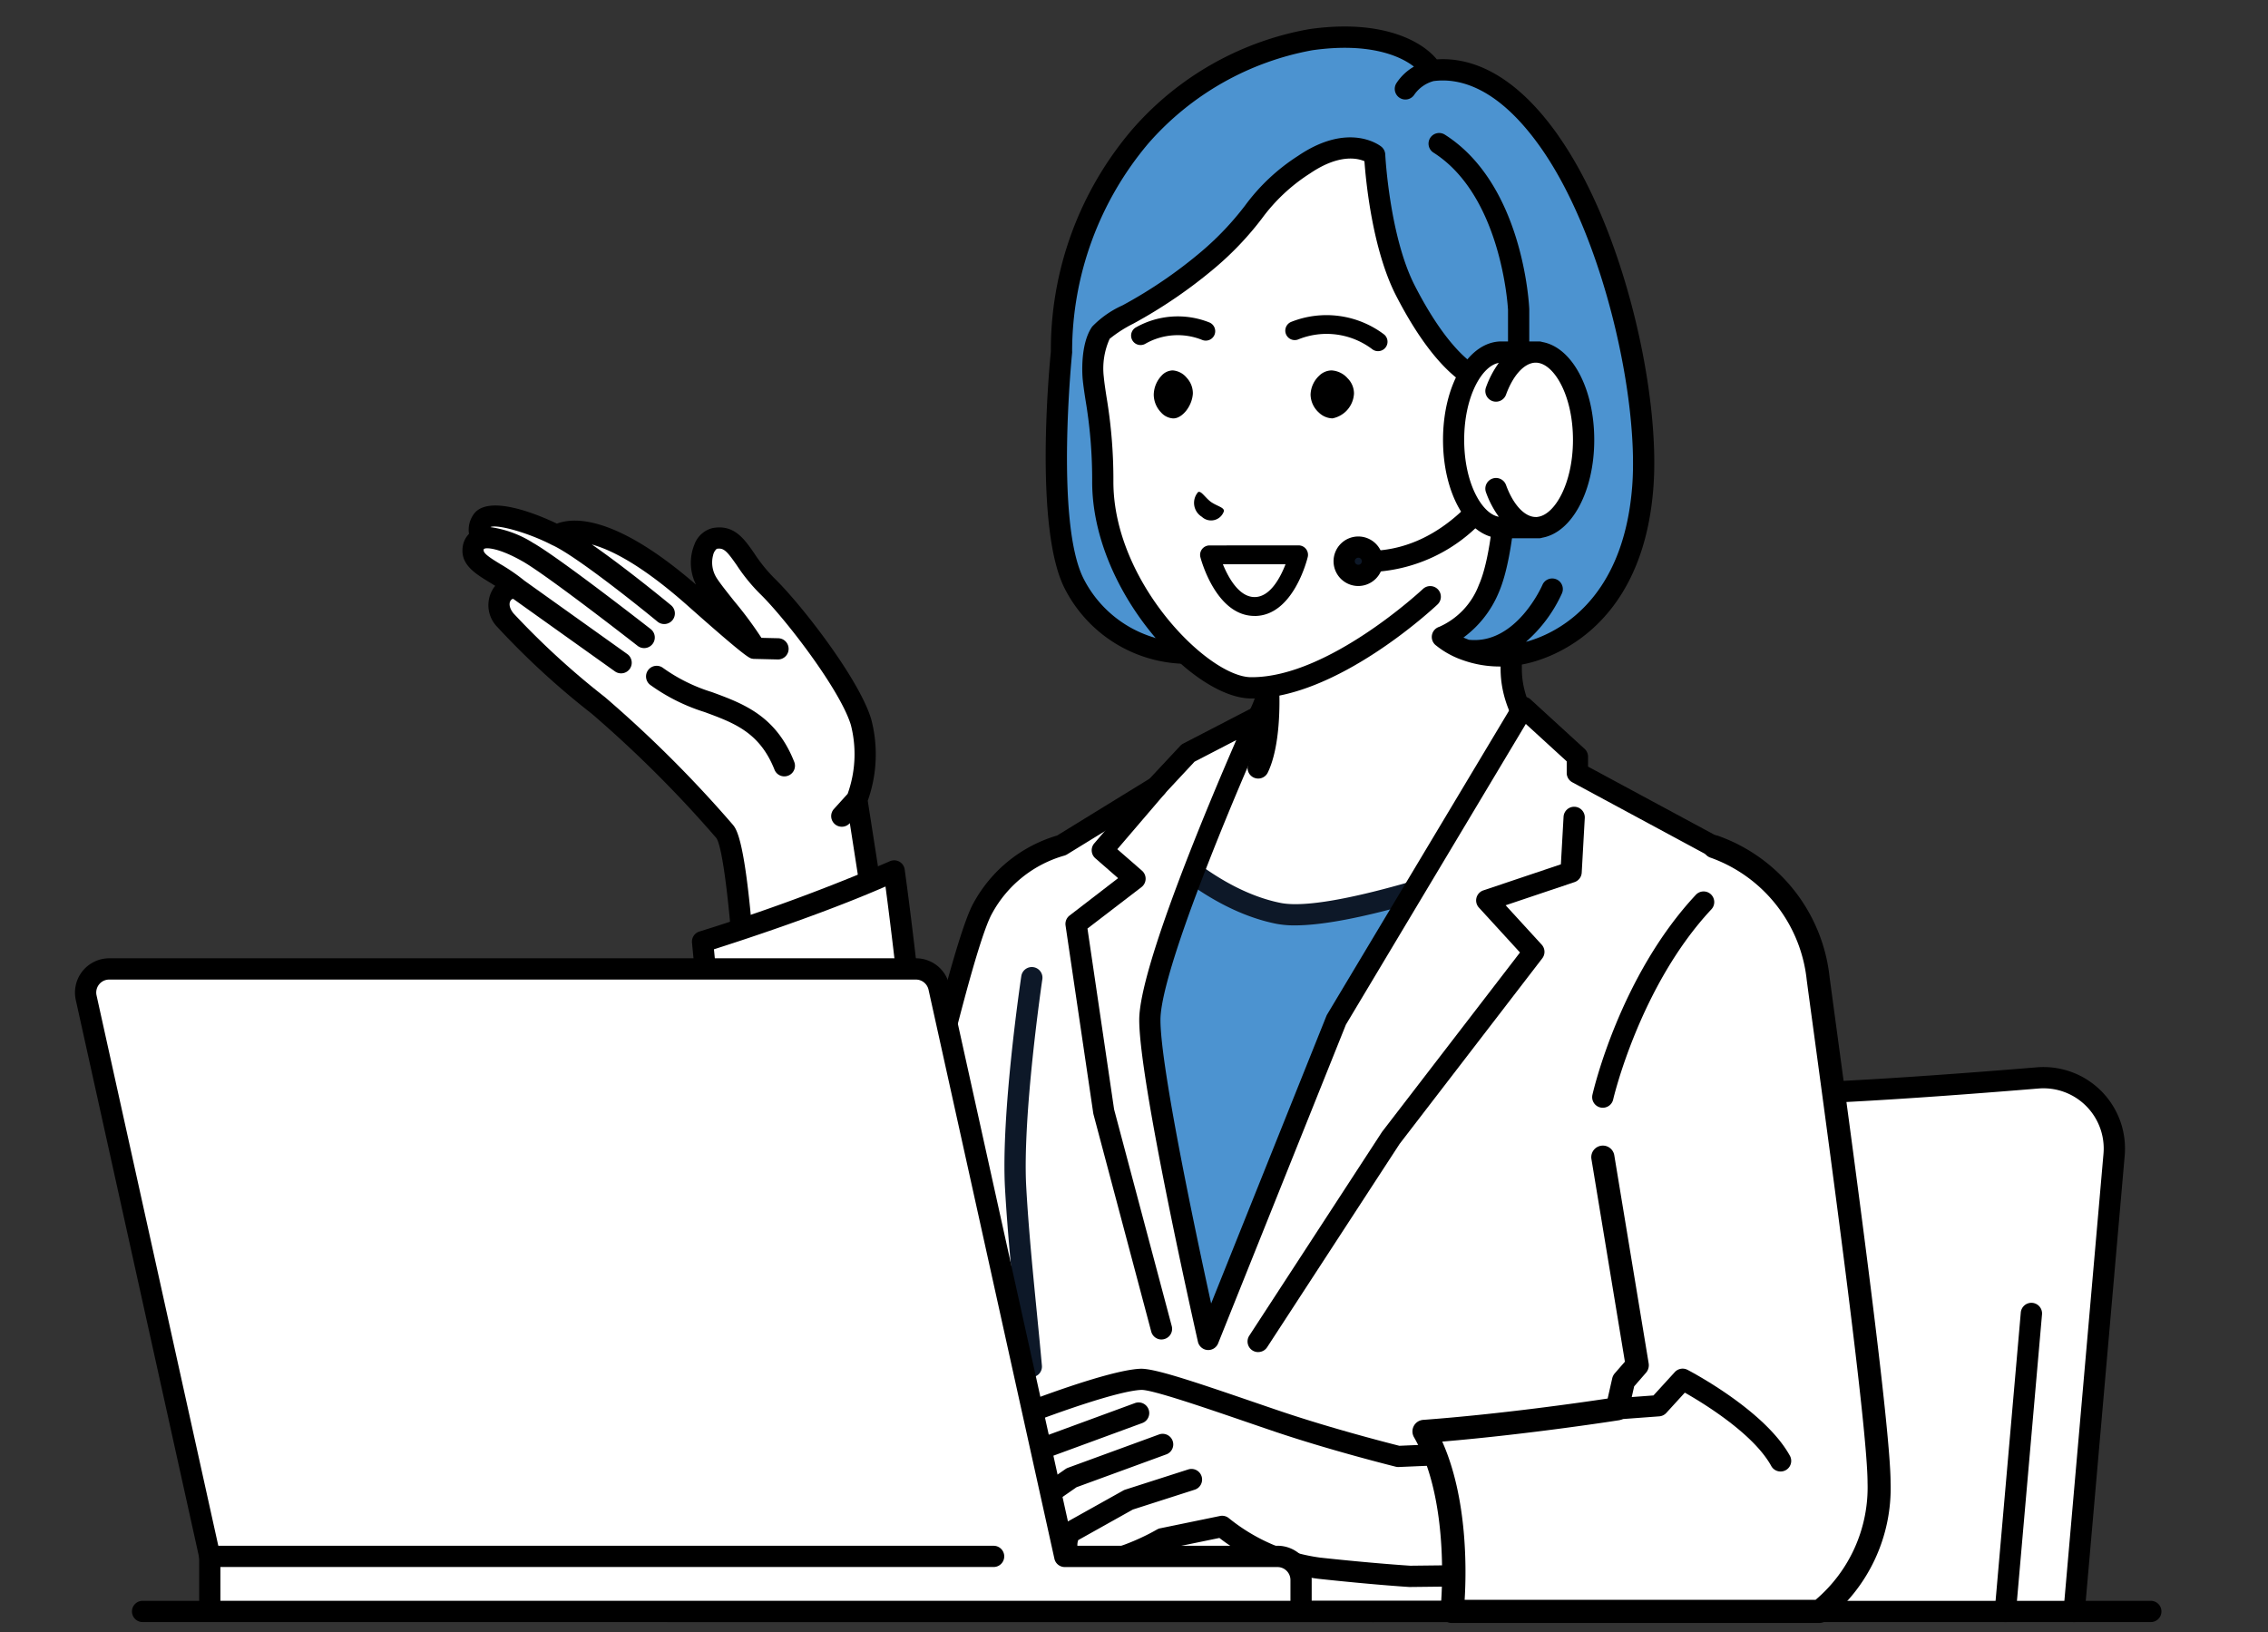
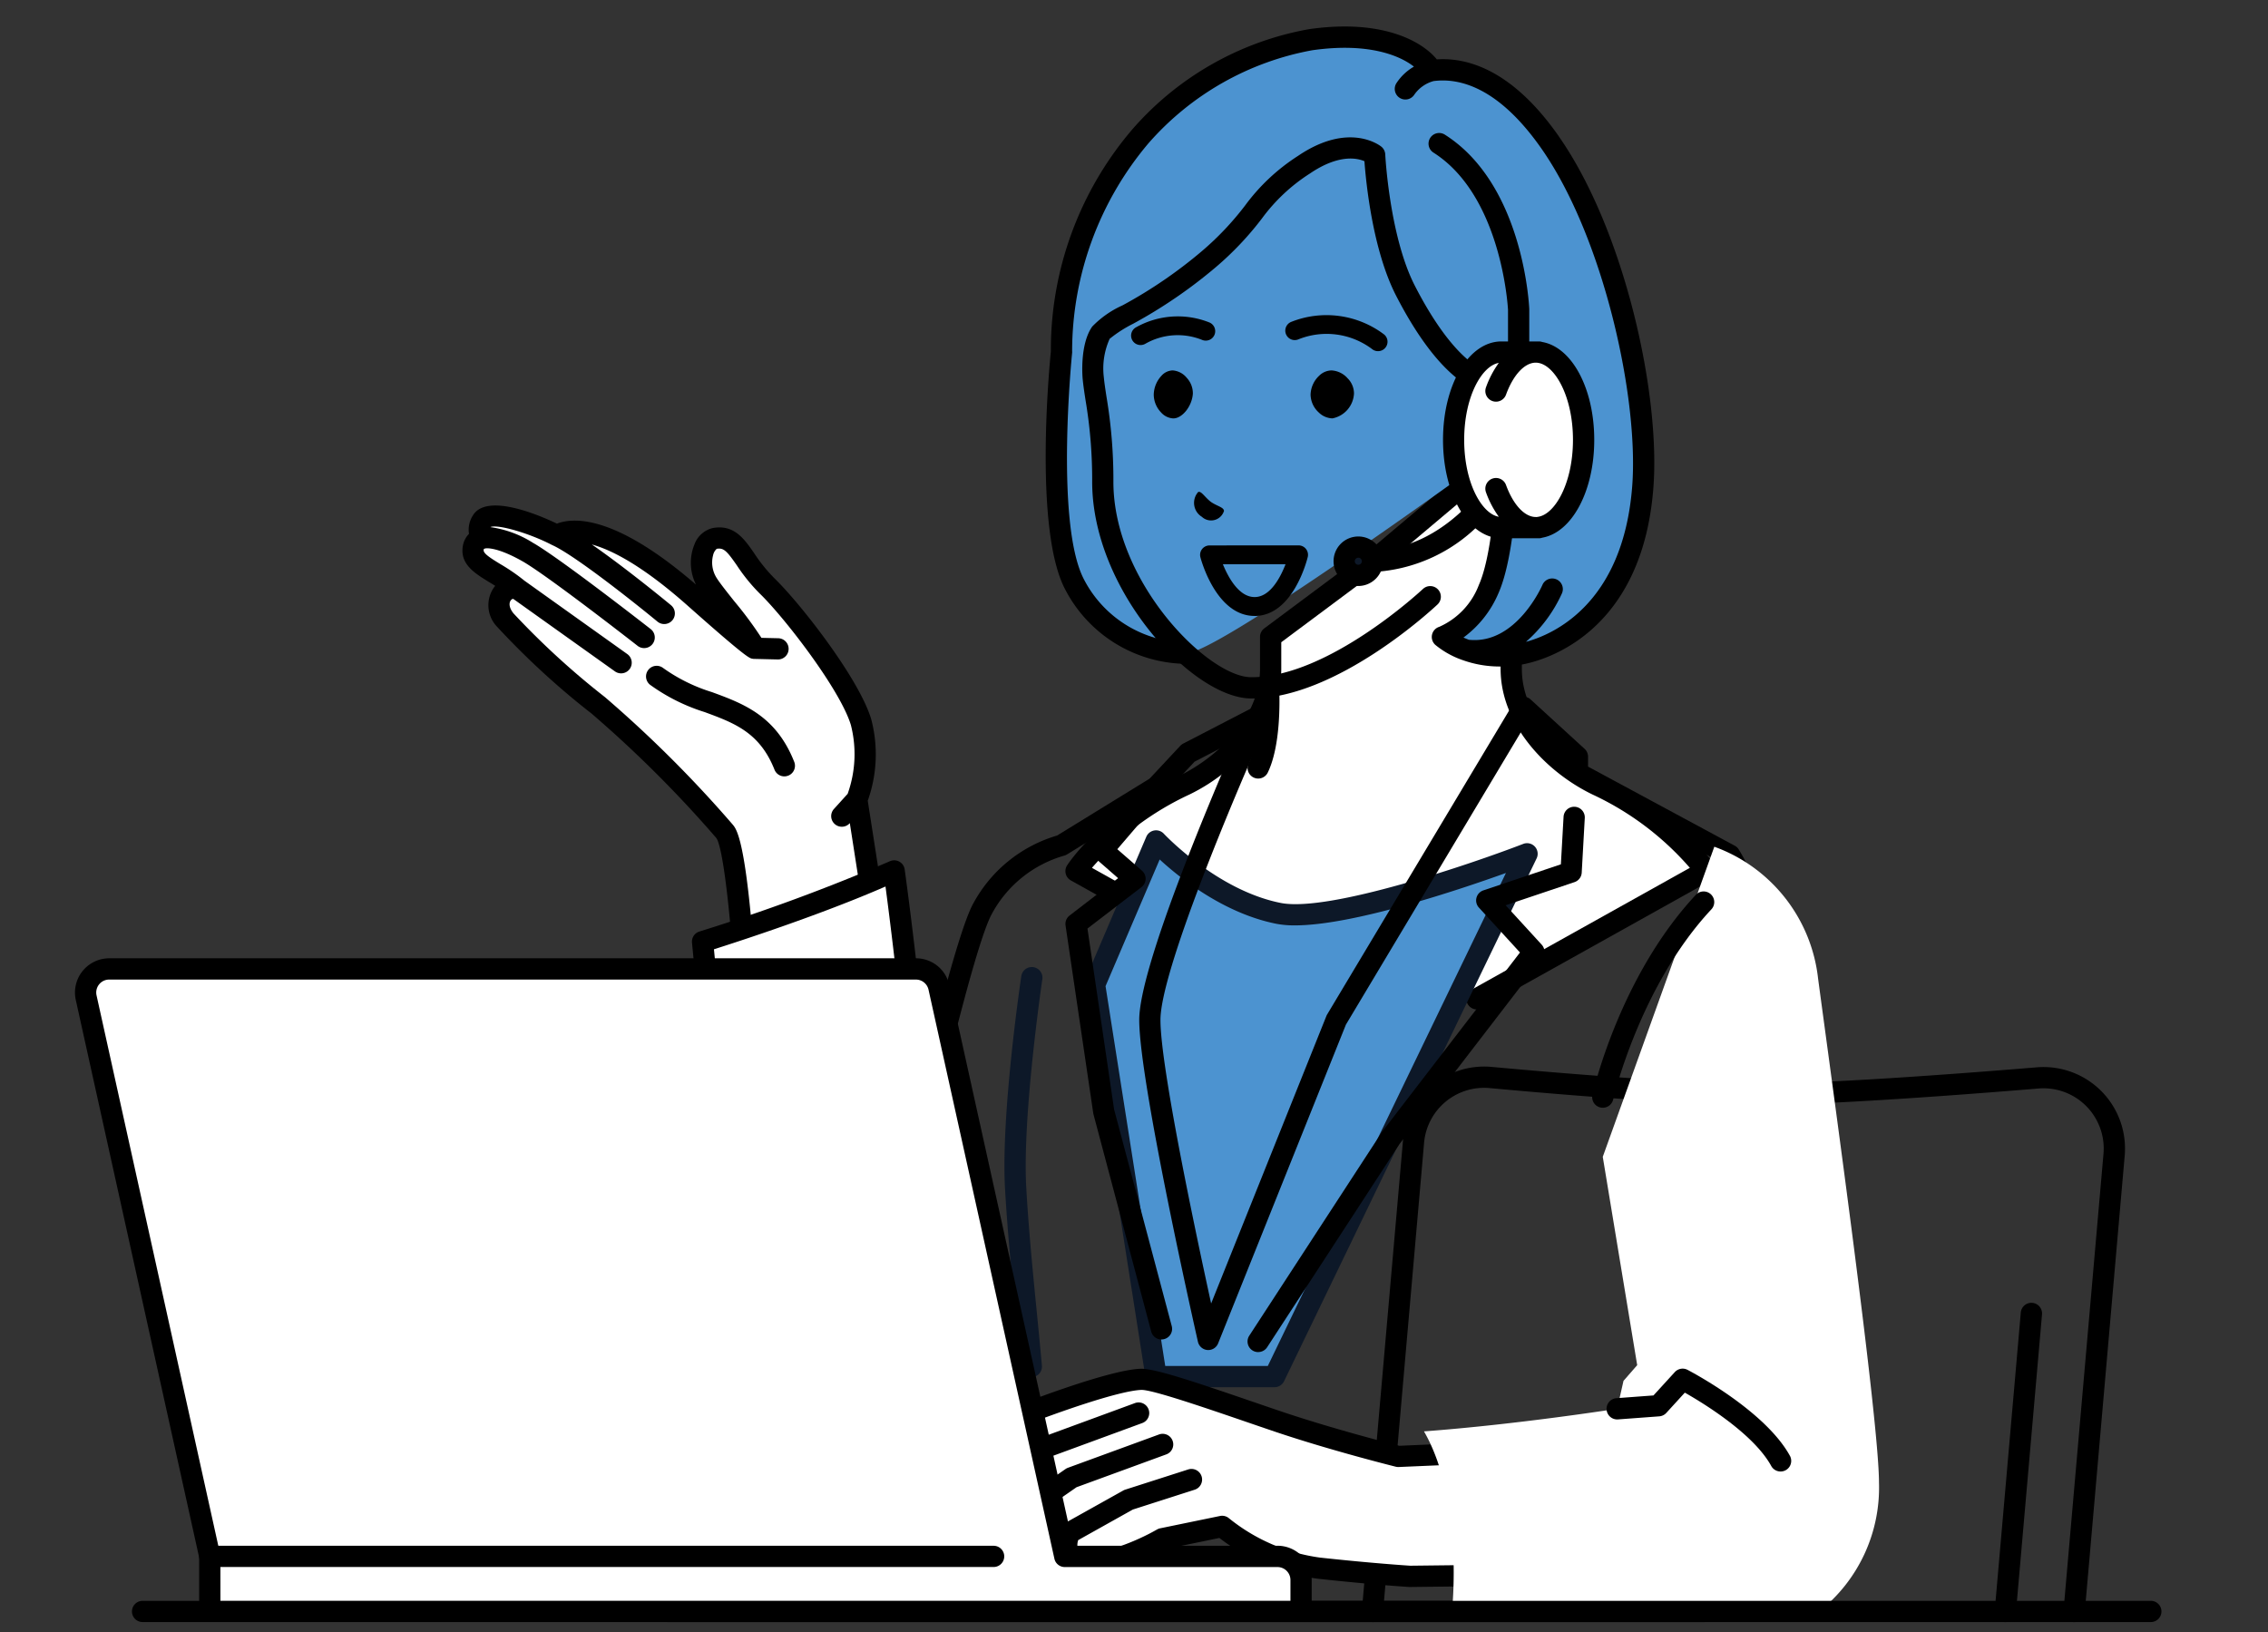
<svg xmlns="http://www.w3.org/2000/svg" width="192.392" height="138.457" viewBox="0 0 192.392 138.457">
  <rect x="0" y="0" width="192.392" height="138.457" fill="#333333" stroke="none" />
  <g id="グループ_23571" data-name="グループ 23571" transform="translate(16794 7796)">
-     <path id="パス_18012" data-name="パス 18012" d="M165.839,85.932c-7.148.59-17.926,1.388-23.812,1.388-6.006,0-16.143-.831-22.6-1.423a6.01,6.01,0,0,0-6.538,5.463l-3.485,39.833h59.525l3.389-38.744a6.01,6.01,0,0,0-6.482-6.517" transform="translate(-16786.982 -7790.492)" fill="#fff" />
    <path id="パス_18005" data-name="パス 18005" d="M109.461,132.148q-.04,0-.08,0a.9.9,0,0,1-.819-.977l3.485-39.833a6.916,6.916,0,0,1,7.518-6.284c5.783.531,16.4,1.42,22.515,1.42,5.733,0,16.073-.752,23.738-1.384a6.914,6.914,0,0,1,7.455,7.494l-3.389,38.744a.9.9,0,1,1-1.8-.158l3.389-38.744a5.109,5.109,0,0,0-5.509-5.539c-7.7.635-18.092,1.392-23.887,1.392-5.881,0-15.579-.777-22.679-1.428a5.111,5.111,0,0,0-5.558,4.644l-3.485,39.833a.9.9,0,0,1-.9.824" transform="translate(-16787.037 -7790.547)" />
    <path id="パス_18022" data-name="パス 18022" d="M159.913,130.94q-.04,0-.08,0a.9.9,0,0,1-.819-.977l2.211-25.28a.9.9,0,1,1,1.8.157l-2.212,25.279a.9.9,0,0,1-.9.824" transform="translate(-16783.803 -7789.338)" />
    <path id="パス_17996" data-name="パス 17996" d="M129.974,64.311c-3.2-1.547-7.282-5.162-7.282-9.846V35.454L111.485,44.9l-9.2,6.86v2.709c0,4.684-4.08,8.3-7.283,9.846-6.569,3.173-9.222,7.312-9.222,7.312l19.407,10.835h14.6L139.2,71.623s-2.654-4.138-9.223-7.312" transform="translate(-16788.498 -7793.727)" fill="#fff" />
    <path id="パス_17989" data-name="パス 17989" d="M140.01,71.191c-.114-.178-2.868-4.391-9.589-7.637-2.516-1.215-6.773-4.485-6.773-9.035V35.508a.9.9,0,0,0-1.483-.69l-11.185,9.425-9.18,6.842a.9.9,0,0,0-.363.723v2.71a7.265,7.265,0,0,1-.085,1.1.892.892,0,0,0-.1.471l0,.05c-.839,3.7-4.384,6.352-6.591,7.418-6.721,3.247-9.475,7.46-9.589,7.637a.9.9,0,0,0,.319,1.274L104.8,83.3a.9.9,0,0,0,.88-1.575L87.18,71.4a24.726,24.726,0,0,1,8.268-6.219,15.649,15.649,0,0,0,5.585-4.55,7.3,7.3,0,0,1-.561,1.9.9.9,0,1,0,1.623.787c1.084-2.235,1.016-5.987.97-7.061a8.81,8.81,0,0,0,.175-1.74V52.262l8.839-6.588c.015-.011.029-.022.043-.034l9.723-8.192V54.519c0,4.762,3.913,8.784,7.792,10.658A24.736,24.736,0,0,1,137.9,71.4L119.4,81.725a.9.9,0,1,0,.88,1.575L139.69,72.465a.9.9,0,0,0,.319-1.274" transform="translate(-16788.551 -7793.78)" />
    <path id="パス_17997" data-name="パス 17997" d="M92.47,67.044s4.624,5,10.4,6.142c5.264,1.038,21.066-5.051,21.066-5.051l-21.42,44.345H92.477L87.255,79.24Z" transform="translate(-16788.404 -7791.7)" fill="#4c93d0" />
    <path id="パス_17998" data-name="パス 17998" d="M102.571,113.436H92.531a.9.9,0,0,1-.891-.762L86.419,79.435a.9.9,0,0,1,.062-.495l5.215-12.2a.9.9,0,0,1,1.491-.258c.068.072,4.517,4.8,9.914,5.87,4.108.811,16.239-3.34,20.568-5.008a.9.9,0,0,1,1.136,1.233l-21.421,44.345a.9.9,0,0,1-.812.51m-9.269-1.8h8.7l20.2-41.821c-4.068,1.461-12.975,4.444-17.9,4.445a8.158,8.158,0,0,1-1.556-.131c-4.469-.882-8.215-3.895-9.916-5.46L88.24,79.41Z" transform="translate(-16788.457 -7791.754)" fill="#0d1828" />
-     <path id="パス_17986" data-name="パス 17986" d="M143.312,68.919l-12.918-6.966v-1.38l-4.577-4.19L109.947,82.9,99.084,110s-4.957-21.84-4.957-27.1,9.19-25.716,9.19-25.716L97.365,60.27l-2.68,2.873L86.631,68.1a11.052,11.052,0,0,0-6.685,5.353c-2.831,5.086-12.258,50.709-12.258,50.709l-14.452,8.926h87.97l-2.376-11.065s4.7-18.57,7.194-31.842-2.711-21.258-2.711-21.258" transform="translate(-16790.586 -7792.383)" fill="#fff" />
    <path id="パス_17984" data-name="パス 17984" d="M141.259,134.04H53.29a.9.9,0,0,1-.475-1.67l14.122-8.722c.978-4.712,9.516-45.628,12.274-50.584a11.9,11.9,0,0,1,7.1-5.745l7.849-4.826,2.6-2.784A.885.885,0,0,1,97,59.524l5.953-3.083a.9.9,0,0,1,1.237,1.171c-3.151,7.015-9.109,21.34-9.109,25.347,0,3.977,2.971,17.983,4.3,24.057l9.777-24.392a.893.893,0,0,1,.064-.128L125.1,55.974a.9.9,0,0,1,1.382-.2l4.577,4.188a.9.9,0,0,1,.294.666v.843l12.443,6.709a.9.9,0,0,1,.328.3c.22.338,5.374,8.444,2.842,21.917-2.33,12.4-6.634,29.621-7.154,31.693l2.332,10.858a.9.9,0,0,1-.882,1.091m-84.793-1.8h83.677L138,122.263a.908.908,0,0,1,.006-.411c.048-.185,4.722-18.7,7.182-31.788,2.2-11.682-1.745-19.166-2.47-20.414l-12.7-6.849a.9.9,0,0,1-.474-.794v-.983l-3.469-3.174L110.812,83.361,99.975,110.394a.9.9,0,0,1-1.716-.136c-.2-.9-4.978-22-4.978-27.3,0-4.357,5.806-18.158,8.233-23.739l-3.543,1.835L95.4,63.813a.928.928,0,0,1-.187.153l-8.054,4.952a.954.954,0,0,1-.223.1,10.13,10.13,0,0,0-6.146,4.924c-2.186,3.928-8.911,34.72-12.162,50.453a.9.9,0,0,1-.41.585Z" transform="translate(-16790.641 -7792.438)" />
    <path id="パス_17990" data-name="パス 17990" d="M93.079,109.662a.9.9,0,0,1-.87-.67l-4.9-18.436a.794.794,0,0,1-.02-.1L84.941,74.541a.9.9,0,0,1,.342-.846L89.4,70.526l-1.931-1.685a.9.9,0,0,1-.093-1.266l4.6-5.371a.9.9,0,0,1,1.371,1.173l-4.015,4.692,2.088,1.82a.9.9,0,0,1-.043,1.4L86.8,74.8l2.259,15.342,4.891,18.386a.9.9,0,0,1-.641,1.1.875.875,0,0,1-.232.031" transform="translate(-16788.551 -7792.03)" />
    <path id="パス_18006" data-name="パス 18006" d="M100.351,110.575a.9.9,0,0,1-.754-1.394L110.854,91.9a.565.565,0,0,1,.042-.057L122.56,76.676l-3.483-3.806a.9.9,0,0,1,.378-1.463l6.574-2.21.227-4.032a.9.9,0,1,1,1.8.1l-.26,4.642a.9.9,0,0,1-.613.8l-5.841,1.964,3.059,3.342a.9.9,0,0,1,.049,1.159l-12.1,15.739-11.238,17.251a.9.9,0,0,1-.757.41" transform="translate(-16787.621 -7791.875)" />
    <path id="パス_18013" data-name="パス 18013" d="M109.622,60.589l.019-.01.013.02Z" transform="translate(-16786.971 -7792.115)" fill="none" stroke="#0d1828" stroke-miterlimit="10" stroke-width="0" />
    <path id="パス_17991" data-name="パス 17991" d="M82.352,111.884a.9.9,0,0,1-.9-.822c-.122-1.361-.263-2.792-.412-4.307-.351-3.568-.714-7.256-.919-10.858-.358-6.256,1.309-17.558,1.38-18.036a.9.9,0,0,1,1.785.266c-.017.115-1.711,11.6-1.364,17.667.2,3.566.565,7.235.914,10.785.149,1.519.291,2.953.413,4.323a.9.9,0,0,1-.817.978.716.716,0,0,1-.082,0" transform="translate(-16788.865 -7791.055)" fill="#0d1828" />
    <path id="パス_17992" data-name="パス 17992" d="M126.069,11.858c-4.252-6.06-8.14-6.323-10.028-6.06-.692-1.308-3.792-3.545-10.258-2.622A25.05,25.05,0,0,0,91.3,11.416a28.031,28.031,0,0,0-6.653,18.241S83.138,44.218,85.708,49.3a10.805,10.805,0,0,0,9.519,5.922c2.719.114,27.3-17.852,27.3-17.852,0,1.327-.169,9.11-1.644,12.411a7.191,7.191,0,0,1-3.918,4.059,8.032,8.032,0,0,0,6.66,1.436c3.578-.668,9.559-4.1,10.333-14.152.592-7.655-2.386-21.43-7.883-29.266" transform="translate(-16788.598 -7795.81)" fill="#4c93d0" />
    <path id="パス_17993" data-name="パス 17993" d="M126.861,11.394C122.95,5.82,119.176,4.728,116.535,4.9c-1.224-1.5-4.574-3.455-10.824-2.564a25.9,25.9,0,0,0-15.051,8.555,28.8,28.8,0,0,0-6.865,18.8c-.127,1.259-1.428,14.947,1.162,20.071a11.687,11.687,0,0,0,10.285,6.416,2.462,2.462,0,0,0,1.144-.242,12.541,12.541,0,0,1-1.5-1.587,9.887,9.887,0,0,1-8.317-5.4c-2.42-4.79-.985-19-.97-19.145a.816.816,0,0,0,0-.153,27.4,27.4,0,0,1,6.448-17.6,24.251,24.251,0,0,1,13.919-7.924c4.751-.678,7.43.446,8.628,1.389a4.42,4.42,0,0,0-1.483,1.4.9.9,0,1,0,1.517.977,2.929,2.929,0,0,1,1.629-1.15c2.154-.285,5.474.479,9.128,5.69,5.275,7.518,8.3,21.149,7.725,28.679-.776,10.052-6.777,12.6-9.013,13.2a12.076,12.076,0,0,0,3.057-4.12.9.9,0,0,0-1.661-.706c-.021.051-2.218,5.078-6.239,4.651-.164-.062-.318-.126-.458-.189a9.033,9.033,0,0,0,2.959-3.74c1.462-3.274,1.683-10.284,1.716-12.255a10.707,10.707,0,0,1-1.842,1.4c-.118,3.016-.51,7.854-1.522,10.121a6.336,6.336,0,0,1-3.362,3.564.9.9,0,0,0-.338,1.53,7.475,7.475,0,0,0,2.375,1.312l.016.006a9.3,9.3,0,0,0,3.094.519,10.647,10.647,0,0,0,1.947-.184c1.679-.314,10.106-2.509,11.066-14.969.617-8-2.468-21.9-8.045-29.853" transform="translate(-16788.652 -7795.864)" />
-     <path id="パス_17999" data-name="パス 17999" d="M120.472,31.627s-2.971-.2-6.837-7.72c-2.267-4.407-2.612-11.52-2.612-11.52s-2.168-1.77-6,.831c-4.416,3-3.622,4.158-8.076,8.017-4.43,3.839-8.432,5.226-9.145,6.235a6.869,6.869,0,0,0-.651,3.831,57.015,57.015,0,0,1,.81,8.814c0,9.124,8.452,17.437,12.554,17.48,6.959.07,15.225-7.729,15.225-7.729L122.6,39.51V33.486s0-1.133-.005-2.82Z" transform="translate(-16788.412 -7795.243)" fill="#fff" />
    <path id="パス_18000" data-name="パス 18000" d="M100.663,58.55h-.1C95.621,58.5,87.115,49.4,87.115,40.169a40.567,40.567,0,0,0-.559-6.9c-.1-.642-.192-1.248-.248-1.832-.012-.12-.262-2.916.812-4.437A8.309,8.309,0,0,1,89.694,25.2a39.251,39.251,0,0,0,6.718-4.59,24.864,24.864,0,0,0,3.679-3.884,16.843,16.843,0,0,1,4.481-4.2c4.337-2.944,6.965-.874,7.075-.784a.907.907,0,0,1,.33.654c0,.069.365,6.974,2.515,11.152,2.955,5.748,5.292,6.949,5.946,7.183l1.844-.833a.9.9,0,0,1,1.274.818c.005,1.689.005,2.824.005,2.824v6.023a.9.9,0,1,1-1.8,0V33.541s0-.54,0-1.425l-.858.387a.9.9,0,0,1-.433.078c-.355-.024-3.594-.46-7.578-8.208-2-3.9-2.556-9.675-2.681-11.4-.619-.267-2.186-.612-4.622,1.042a15.184,15.184,0,0,0-4.077,3.82,26.379,26.379,0,0,1-3.915,4.132,41.407,41.407,0,0,1-7.006,4.794,10.878,10.878,0,0,0-1.993,1.28A6.119,6.119,0,0,0,88.1,31.27c.051.532.137,1.086.236,1.729a42.268,42.268,0,0,1,.579,7.17c0,8.5,8.017,16.54,11.66,16.577h.087c6.505,0,14.43-7.409,14.51-7.483a.9.9,0,0,1,1.239,1.312c-.347.327-8.534,7.975-15.75,7.975" transform="translate(-16788.467 -7795.298)" />
    <path id="パス_18018" data-name="パス 18018" d="M119.321,29.44A5.175,5.175,0,0,0,118,31.831l-.139,9.935c4.013,1.036,8.4-3.108,8.4-7.477,0-6.862-5.578-6.223-6.936-4.849" transform="translate(-16786.439 -7794.168)" fill="#fff" />
    <path id="パス_18019" data-name="パス 18019" d="M119.18,42.881a5.934,5.934,0,0,1-1.489-.187.9.9,0,1,1,.451-1.746,5.2,5.2,0,0,0,4.428-1.134,7.155,7.155,0,0,0,2.84-5.47c0-2.422-.747-4.009-2.161-4.59a3.4,3.4,0,0,0-3.232.375,4.334,4.334,0,0,0-1.076,1.935.9.9,0,0,1-1.771-.348,6.117,6.117,0,0,1,1.564-2.854,5.12,5.12,0,0,1,5.2-.775c1.225.5,3.28,1.985,3.28,6.257a8.994,8.994,0,0,1-3.539,6.9,7.4,7.4,0,0,1-4.495,1.642" transform="translate(-16786.496 -7794.223)" fill="#0d1828" />
    <path id="パス_18001" data-name="パス 18001" d="M97.725,40.823c-.028-.316-.571-.386-1.116-.765-.527-.406-.8-.933-1.072-.837a1.387,1.387,0,0,0,.311,2.106,1.146,1.146,0,0,0,1.877-.5" transform="translate(-16787.895 -7793.485)" />
    <path id="パス_18007" data-name="パス 18007" d="M110.322,28.179a.8.8,0,0,1-.516-.188,6.416,6.416,0,0,0-6.246-.81.8.8,0,0,1-.6-1.486,8.107,8.107,0,0,1,7.883,1.069.8.8,0,0,1-.517,1.414" transform="translate(-16787.428 -7794.389)" />
    <path id="パス_18002" data-name="パス 18002" d="M90.974,27.652a.8.8,0,0,1-.422-1.484,7.227,7.227,0,0,1,6.254-.432.8.8,0,1,1-.611,1.482,5.536,5.536,0,0,0-4.8.315.8.8,0,0,1-.42.119" transform="translate(-16788.217 -7794.382)" />
    <path id="パス_18003" data-name="パス 18003" d="M100.286,49.463c-3.263,0-4.542-4.778-4.594-4.981a.8.8,0,0,1,.775-1l7.55-.005a.8.8,0,0,1,.78.989c-.049.2-1.232,5-4.509,5ZM97.6,45.081c.459,1.121,1.363,2.78,2.69,2.78h0c1.324,0,2.191-1.665,2.624-2.783Z" transform="translate(-16787.863 -7793.212)" />
    <path id="パス_18008" data-name="パス 18008" d="M107.583,30.161a1.967,1.967,0,0,0-1.327-.632,1.526,1.526,0,0,0-1.049.446,2.293,2.293,0,0,0-.734,1.614,2.1,2.1,0,0,0,.695,1.507,1.718,1.718,0,0,0,1.13.5h.04a2.263,2.263,0,0,0,1.818-2.1,1.827,1.827,0,0,0-.573-1.33" transform="translate(-16787.299 -7794.106)" />
    <path id="パス_18004" data-name="パス 18004" d="M94.774,30.159a1.7,1.7,0,0,0-1.193-.631,1.318,1.318,0,0,0-.946.447,2.421,2.421,0,0,0-.662,1.615A2.206,2.206,0,0,0,92.6,33.1a1.479,1.479,0,0,0,1.017.5h.036c.766-.018,1.577-1.062,1.638-2.108a1.925,1.925,0,0,0-.513-1.329" transform="translate(-16788.102 -7794.106)" />
    <path id="パス_17983" data-name="パス 17983" d="M70.619,58.617c-.959-3.187-5.748-9.394-7.967-11.544s-2.5-4.389-4.449-4.031c-.955.176-1.644,2.173-.582,3.859.715,1.135,3.7,4.518,3.982,5.469-.338-.09-4.955-4.187-4.955-4.187-6.607-5.9-10.346-6.282-11.844-5.4-1.58-.82-5.663-2.4-6.347-1.223a1.1,1.1,0,0,0,.078,1.457.963.963,0,0,0-.818.877c-.19,1.38,1.91,1.848,3.811,3.45-1.051-.469-2.377,1.013-1.094,2.61A67.258,67.258,0,0,0,48.328,57.2,101.976,101.976,0,0,1,59.044,67.891c1.24,1.547,1.875,15.027,1.875,15.027l11.713-2.536L70.264,65.192a10.9,10.9,0,0,0,.354-6.574" transform="translate(-16791.582 -7793.361)" fill="#fff" />
    <path id="パス_17985" data-name="パス 17985" d="M63.194,62.457a.9.9,0,0,1-.8-.57C61.139,58.72,58.97,57.924,56.46,57a16.043,16.043,0,0,1-4.616-2.31.9.9,0,0,1,1.111-1.421,14.4,14.4,0,0,0,4.128,2.038c2.672.981,5.437,2,6.985,5.917a.9.9,0,0,1-.874,1.232" transform="translate(-16790.695 -7792.596)" />
    <path id="パス_17982" data-name="パス 17982" d="M73.578,80.3,71.247,65.342a11.693,11.693,0,0,0,.29-6.931c-1.032-3.433-5.968-9.766-8.2-11.932a13.448,13.448,0,0,1-1.721-2.129c-.841-1.215-1.709-2.472-3.518-2.14a2.2,2.2,0,0,0-1.548,1.38,4.131,4.131,0,0,0,.129,3.421c-6.73-5.823-10.273-5.755-11.8-5.176-1.4-.673-5.978-2.666-7.138-.677a2.222,2.222,0,0,0-.319,1.543,1.935,1.935,0,0,0-.536,1.122c-.2,1.48,1.05,2.244,2.262,2.983.162.1.33.2.5.31-.035.038-.068.079-.1.121a2.63,2.63,0,0,0,.246,3.335,67.333,67.333,0,0,0,8.033,7.383,100.987,100.987,0,0,1,10.574,10.55c.658.913,1.384,8.242,1.68,14.51a.9.9,0,0,0,.864.859h.08a.9.9,0,0,0,.858-.943c0-.034-.163-3.43-.475-6.97-.652-7.4-1.314-8.225-1.6-8.578A102.852,102.852,0,0,0,48.948,56.548a67.013,67.013,0,0,1-7.757-7.106c-.4-.5-.38-.9-.222-1.1a.289.289,0,0,1,.2-.127L49.8,54.369A.9.9,0,0,0,50.848,52.9L42.13,46.679a16.354,16.354,0,0,0-2.052-1.412c-.879-.536-1.454-.91-1.413-1.2a.32.32,0,0,1,.023-.09.191.191,0,0,1,.07-.022,1.029,1.029,0,0,0,.151-.045h0a.276.276,0,0,1-.072.023c.01,0,.9-.161,3.114,1.092,2.1,1.187,9.7,7.118,9.773,7.178a.9.9,0,1,0,1.111-1.422c-.317-.247-7.783-6.074-10-7.326a9.107,9.107,0,0,0-3.586-1.322l0-.009c.631-.246,3.288.522,5.184,1.508l.021.01.028.014c1.9.846,7.089,4.974,8.928,6.492a.9.9,0,1,0,1.148-1.391c-.2-.169-3.821-3.15-6.715-5.153,1.7.467,4.352,1.82,8.25,5.3,3.9,3.461,4.825,4.151,5.159,4.321l.026.013a.656.656,0,0,0,.136.049l.009,0,.037.007a.862.862,0,0,0,.127.017l.024,0h.015l1.98.047a.9.9,0,0,0,.057-1.8H63.66l-1.432-.034a32.238,32.238,0,0,0-2.286-3.085c-.645-.811-1.252-1.577-1.5-1.975a2.447,2.447,0,0,1-.311-1.962.993.993,0,0,1,.306-.53c.592-.1.853.177,1.7,1.394a15.151,15.151,0,0,0,1.948,2.4c2.114,2.047,6.833,8.167,7.732,11.155a9.989,9.989,0,0,1-.275,5.836l-1.163,1.285a.9.9,0,1,0,1.338,1.21l.009-.01L71.8,80.574a.9.9,0,0,0,1.782-.278" transform="translate(-16791.637 -7793.415)" />
    <path id="パス_17987" data-name="パス 17987" d="M56.009,75.428s1.858,19.366,2.916,29.7c1.329,12.976,7.859,13.521,7.859,13.521l8.558-21.469S73.7,79.866,72.261,69.429a161.983,161.983,0,0,1-16.252,6" transform="translate(-16790.408 -7791.547)" fill="#fff" />
    <path id="パス_17988" data-name="パス 17988" d="M66.8,119.6l-.04,0c-.3-.026-7.291-.763-8.681-14.329-1.046-10.216-2.9-29.51-2.916-29.7a.9.9,0,0,1,.632-.948,161.965,161.965,0,0,0,16.141-5.956.9.9,0,0,1,1.27.7c1.426,10.337,3.068,27.614,3.085,27.788a.9.9,0,0,1-1.8.17c-.015-.167-1.533-16.138-2.914-26.519-5.433,2.375-12.354,4.627-14.552,5.325.348,3.623,1.915,19.883,2.846,28.965.646,6.315,2.556,9.444,4.045,10.957a5.478,5.478,0,0,0,3,1.757.9.9,0,0,1-.12,1.8" transform="translate(-16790.461 -7791.602)" />
    <path id="パス_18009" data-name="パス 18009" d="M109.162,47.858q-.444,0-.891-.031a.9.9,0,1,1,.124-1.8c7.832.545,12.03-7.407,12.637-8.653V25.6c-.024-.452-.613-9.709-6.323-13.335a.9.9,0,0,1,.966-1.523c6.624,4.205,7.141,14.365,7.16,14.795,0,.013,0,.027,0,.039v12a.905.905,0,0,1-.076.363,20.6,20.6,0,0,1-3.513,5.166,13.653,13.653,0,0,1-10.086,4.751" transform="translate(-16787.109 -7795.319)" />
    <path id="パス_18010" data-name="パス 18010" d="M109.554,44.81a1.2,1.2,0,1,1-1.2-1.2,1.2,1.2,0,0,1,1.2,1.2" transform="translate(-16787.127 -7793.203)" fill="#0d1828" />
    <path id="パス_18011" data-name="パス 18011" d="M108.406,46.969a2.1,2.1,0,1,1,2.1-2.1,2.107,2.107,0,0,1-2.1,2.1m0-2.4a.3.3,0,1,0,.3.3.3.3,0,0,0-.3-.3" transform="translate(-16787.182 -7793.258)" />
    <path id="パス_18014" data-name="パス 18014" d="M126.9,35.514c0-3.952-1.676-7.183-3.793-7.431l-.005-.017h-3.171c-2.239,0-4.054,3.334-4.054,7.448s1.815,7.448,4.054,7.448h3.171l0-.017c2.118-.247,3.794-3.479,3.794-7.431" transform="translate(-16786.568 -7794.2)" fill="#fff" />
    <path id="パス_18015" data-name="パス 18015" d="M123.462,27.27a.887.887,0,0,0-.3-.052H119.99c-2.78,0-4.957,3.668-4.957,8.35s2.177,8.349,4.957,8.349h3.171a.873.873,0,0,0,.288-.049c2.527-.444,4.412-3.961,4.412-8.3s-1.878-7.845-4.4-8.3m-.4,14.833-.069.011H122.9c-.946,0-1.912-1.04-2.523-2.714a.9.9,0,1,0-1.7.618,8.241,8.241,0,0,0,1.089,2.075c-1.431-.24-2.938-2.852-2.938-6.525s1.507-6.285,2.938-6.526a8.26,8.26,0,0,0-1.089,2.075.9.9,0,1,0,1.7.618c.611-1.674,1.577-2.714,2.523-2.714h.087c.022,0,.046.009.069.011,1.447.17,3,2.836,3,6.536s-1.548,6.366-3,6.535" transform="translate(-16786.623 -7794.254)" />
    <path id="パス_17994" data-name="パス 17994" d="M113.764,116.5s-5.372-1.328-10.219-2.966c-4.59-1.552-10.344-3.63-11.627-3.574-2.636.116-9.888,2.955-9.888,2.955L79.3,115.635s-4.41,3.937-3.664,5.215a1.333,1.333,0,0,0,1.234.59s-.793.918-.136,1.713,2.02.236,2.02.236-.337,1.076,1.059,1.8c1.5.779,6.061-2.214,6.061-2.214s-.832,1.846.613,2.38c2.458.909,7.268-1.881,7.268-1.881l5.07-1.044a16.4,16.4,0,0,0,8.212,3.545c4.772.517,7.726.694,7.726.694l12-.138-1.4-10.54Z" transform="translate(-16789.152 -7788.948)" fill="#fff" />
    <path id="パス_17995" data-name="パス 17995" d="M126.813,125.687l-11.972.137c-.328-.021-3.217-.207-7.651-.688a15.632,15.632,0,0,1-7.714-3.325.9.9,0,0,0-.778-.205l-5.068,1.044a.917.917,0,0,0-.27.1c-1.721.995-5.008,2.368-6.5,1.815-.173-.065-.2-.136-.22-.176a1.293,1.293,0,0,1,.032-.737l4.635-2.593,5.252-1.685A.9.9,0,0,0,96,117.659l-5.338,1.712a.857.857,0,0,0-.164.071l-5.011,2.8c-.009,0-.015.011-.022.015s-.021.011-.032.018c-2.118,1.387-4.619,2.441-5.15,2.168a1.122,1.122,0,0,1-.576-.531l6.822-4.746,7.588-2.776A.9.9,0,1,0,93.5,114.7l-7.7,2.817a.9.9,0,0,0-.205.106l-7.2,5.011c-.315.1-.781.154-.909,0s.024-.408.093-.508l6.836-5.58,7.691-2.824a.9.9,0,1,0-.621-1.694l-7.833,2.877a.874.874,0,0,0-.26.148l-6.755,5.515a.333.333,0,0,1-.122-.066c.09-.644,1.687-2.571,3.444-4.141l.036-.035,2.6-2.591c2.113-.818,7.442-2.738,9.423-2.825.894-.038,5.455,1.528,8.792,2.671.851.293,1.7.582,2.507.857,4.827,1.63,10.237,2.973,10.291,2.987a.939.939,0,0,0,.255.026l11.6-.5a.9.9,0,0,0-.038-1.8h-.039l-11.471.5c-.832-.21-5.67-1.444-10.022-2.914-.808-.273-1.652-.562-2.5-.853-5.119-1.755-8.3-2.815-9.455-2.767-2.754.12-9.874,2.9-10.176,3.016a.885.885,0,0,0-.309.2l-2.712,2.708a29.852,29.852,0,0,0-2.168,2.187c-1.693,1.921-2.2,3.2-1.654,4.138a2,2,0,0,0,.754.745,1.96,1.96,0,0,0,.427,1.678,2.238,2.238,0,0,0,1.922.748,2.838,2.838,0,0,0,1.436,1.516c.914.477,2.315.22,4.407-.8.35-.171.687-.349,1-.519a2.1,2.1,0,0,0,1.375,1.536c2.618.969,6.972-1.347,7.9-1.872l4.508-.929A17.245,17.245,0,0,0,107,126.929c4.739.514,7.739.7,7.769.7h.064l12-.137a.9.9,0,1,0-.02-1.8" transform="translate(-16789.209 -7789.002)" />
    <path id="パス_18016" data-name="パス 18016" d="M138.144,67.5l-9.462,26.305,2.92,17.673-1.162,1.333-.536,2.365s-8.441,1.333-16.388,1.92c3.41,5.926,2.372,15.27,2.372,15.27h31.155a13.381,13.381,0,0,0,5.07-10.923c0-5.33-3.979-33.867-5.167-42.768a13.472,13.472,0,0,0-8.8-11.176" transform="translate(-16786.721 -7791.67)" fill="#fff" />
-     <path id="パス_18017" data-name="パス 18017" d="M147.1,133.412H115.946a.982.982,0,0,1-.976-1.091c.01-.09.96-9.1-2.246-14.672a.983.983,0,0,1,.779-1.47c6.551-.483,13.518-1.489,15.649-1.81l.388-1.711a.986.986,0,0,1,.217-.428l.859-.985-2.844-17.217a.983.983,0,0,1,1.939-.32l2.92,17.673a.982.982,0,0,1-.229.806l-1,1.147-.481,2.123a.984.984,0,0,1-.8.753c-.08.012-7.559,1.187-15,1.812,2.159,4.838,2.052,10.959,1.9,13.425h29.766a12.5,12.5,0,0,0,4.412-9.941c0-4.543-2.954-26.342-4.54-38.053-.247-1.818-.459-3.381-.619-4.585A12.4,12.4,0,0,0,137.919,68.5a.982.982,0,0,1,.565-1.881,14.345,14.345,0,0,1,9.493,11.986c.161,1.2.372,2.766.618,4.581,1.592,11.757,4.556,33.641,4.558,38.315a14.274,14.274,0,0,1-5.5,11.739.982.982,0,0,1-.549.168" transform="translate(-16786.777 -7791.729)" />
    <path id="パス_18020" data-name="パス 18020" d="M142.829,117.832a.9.9,0,0,1-.791-.467c-1.5-2.732-5.75-5.325-7.331-6.223l-1.57,1.719a.9.9,0,0,1-.6.292l-3.5.26a.9.9,0,1,1-.134-1.8l3.145-.234,1.807-1.978a.9.9,0,0,1,1.081-.193c.267.139,6.563,3.439,8.682,7.286a.9.9,0,0,1-.79,1.338" transform="translate(-16785.785 -7789.002)" />
    <path id="パス_18021" data-name="パス 18021" d="M127.823,89.414a.924.924,0,0,1-.2-.022.9.9,0,0,1-.679-1.08c.093-.409,2.355-10.092,8.772-16.961a.9.9,0,1,1,1.318,1.231c-6.077,6.505-8.31,16.035-8.331,16.131a.9.9,0,0,1-.879.7" transform="translate(-16785.859 -7791.442)" />
    <path id="パス_17980" data-name="パス 17980" d="M181.779,129.417H11.421a.9.9,0,0,1,0-1.8H181.779a.9.9,0,1,1,0,1.8" transform="translate(-16793.326 -7787.815)" />
    <path id="パス_17978" data-name="パス 17978" d="M8.83,77.241H77.254a2,2,0,0,1,1.957,1.572l10.676,48.263h18.039a2,2,0,0,1,2,2v2.666H17.358v-4.669L6.873,79.678A2,2,0,0,1,8.83,77.241" transform="translate(-16793.563 -7791.046)" fill="#fff" />
    <path id="パス_17979" data-name="パス 17979" d="M109.985,132.7H17.411a.9.9,0,0,1-.9-.9v-4.573L6.046,79.927a2.906,2.906,0,0,1,2.838-3.533H77.308a2.888,2.888,0,0,1,2.837,2.278l10.52,47.555H107.98a2.909,2.909,0,0,1,2.906,2.906V131.8a.9.9,0,0,1-.9.9m-91.671-1.8h90.769v-1.764a1.1,1.1,0,0,0-1.1-1.1H89.942a.9.9,0,0,1-.881-.707L78.384,79.062a1.1,1.1,0,0,0-1.076-.864H8.884a1.1,1.1,0,0,0-1.077,1.34l10.485,47.4a.918.918,0,0,1,.021.195Z" transform="translate(-16793.617 -7791.1)" />
    <path id="パス_17981" data-name="パス 17981" d="M83.27,125.028H16.776a.9.9,0,0,1,0-1.8H83.27a.9.9,0,1,1,0,1.8" transform="translate(-16792.982 -7788.097)" />
    <rect id="長方形_27241" data-name="長方形 27241" width="192.392" height="138.457" transform="translate(-16794 -7796)" fill="none" />
  </g>
</svg>